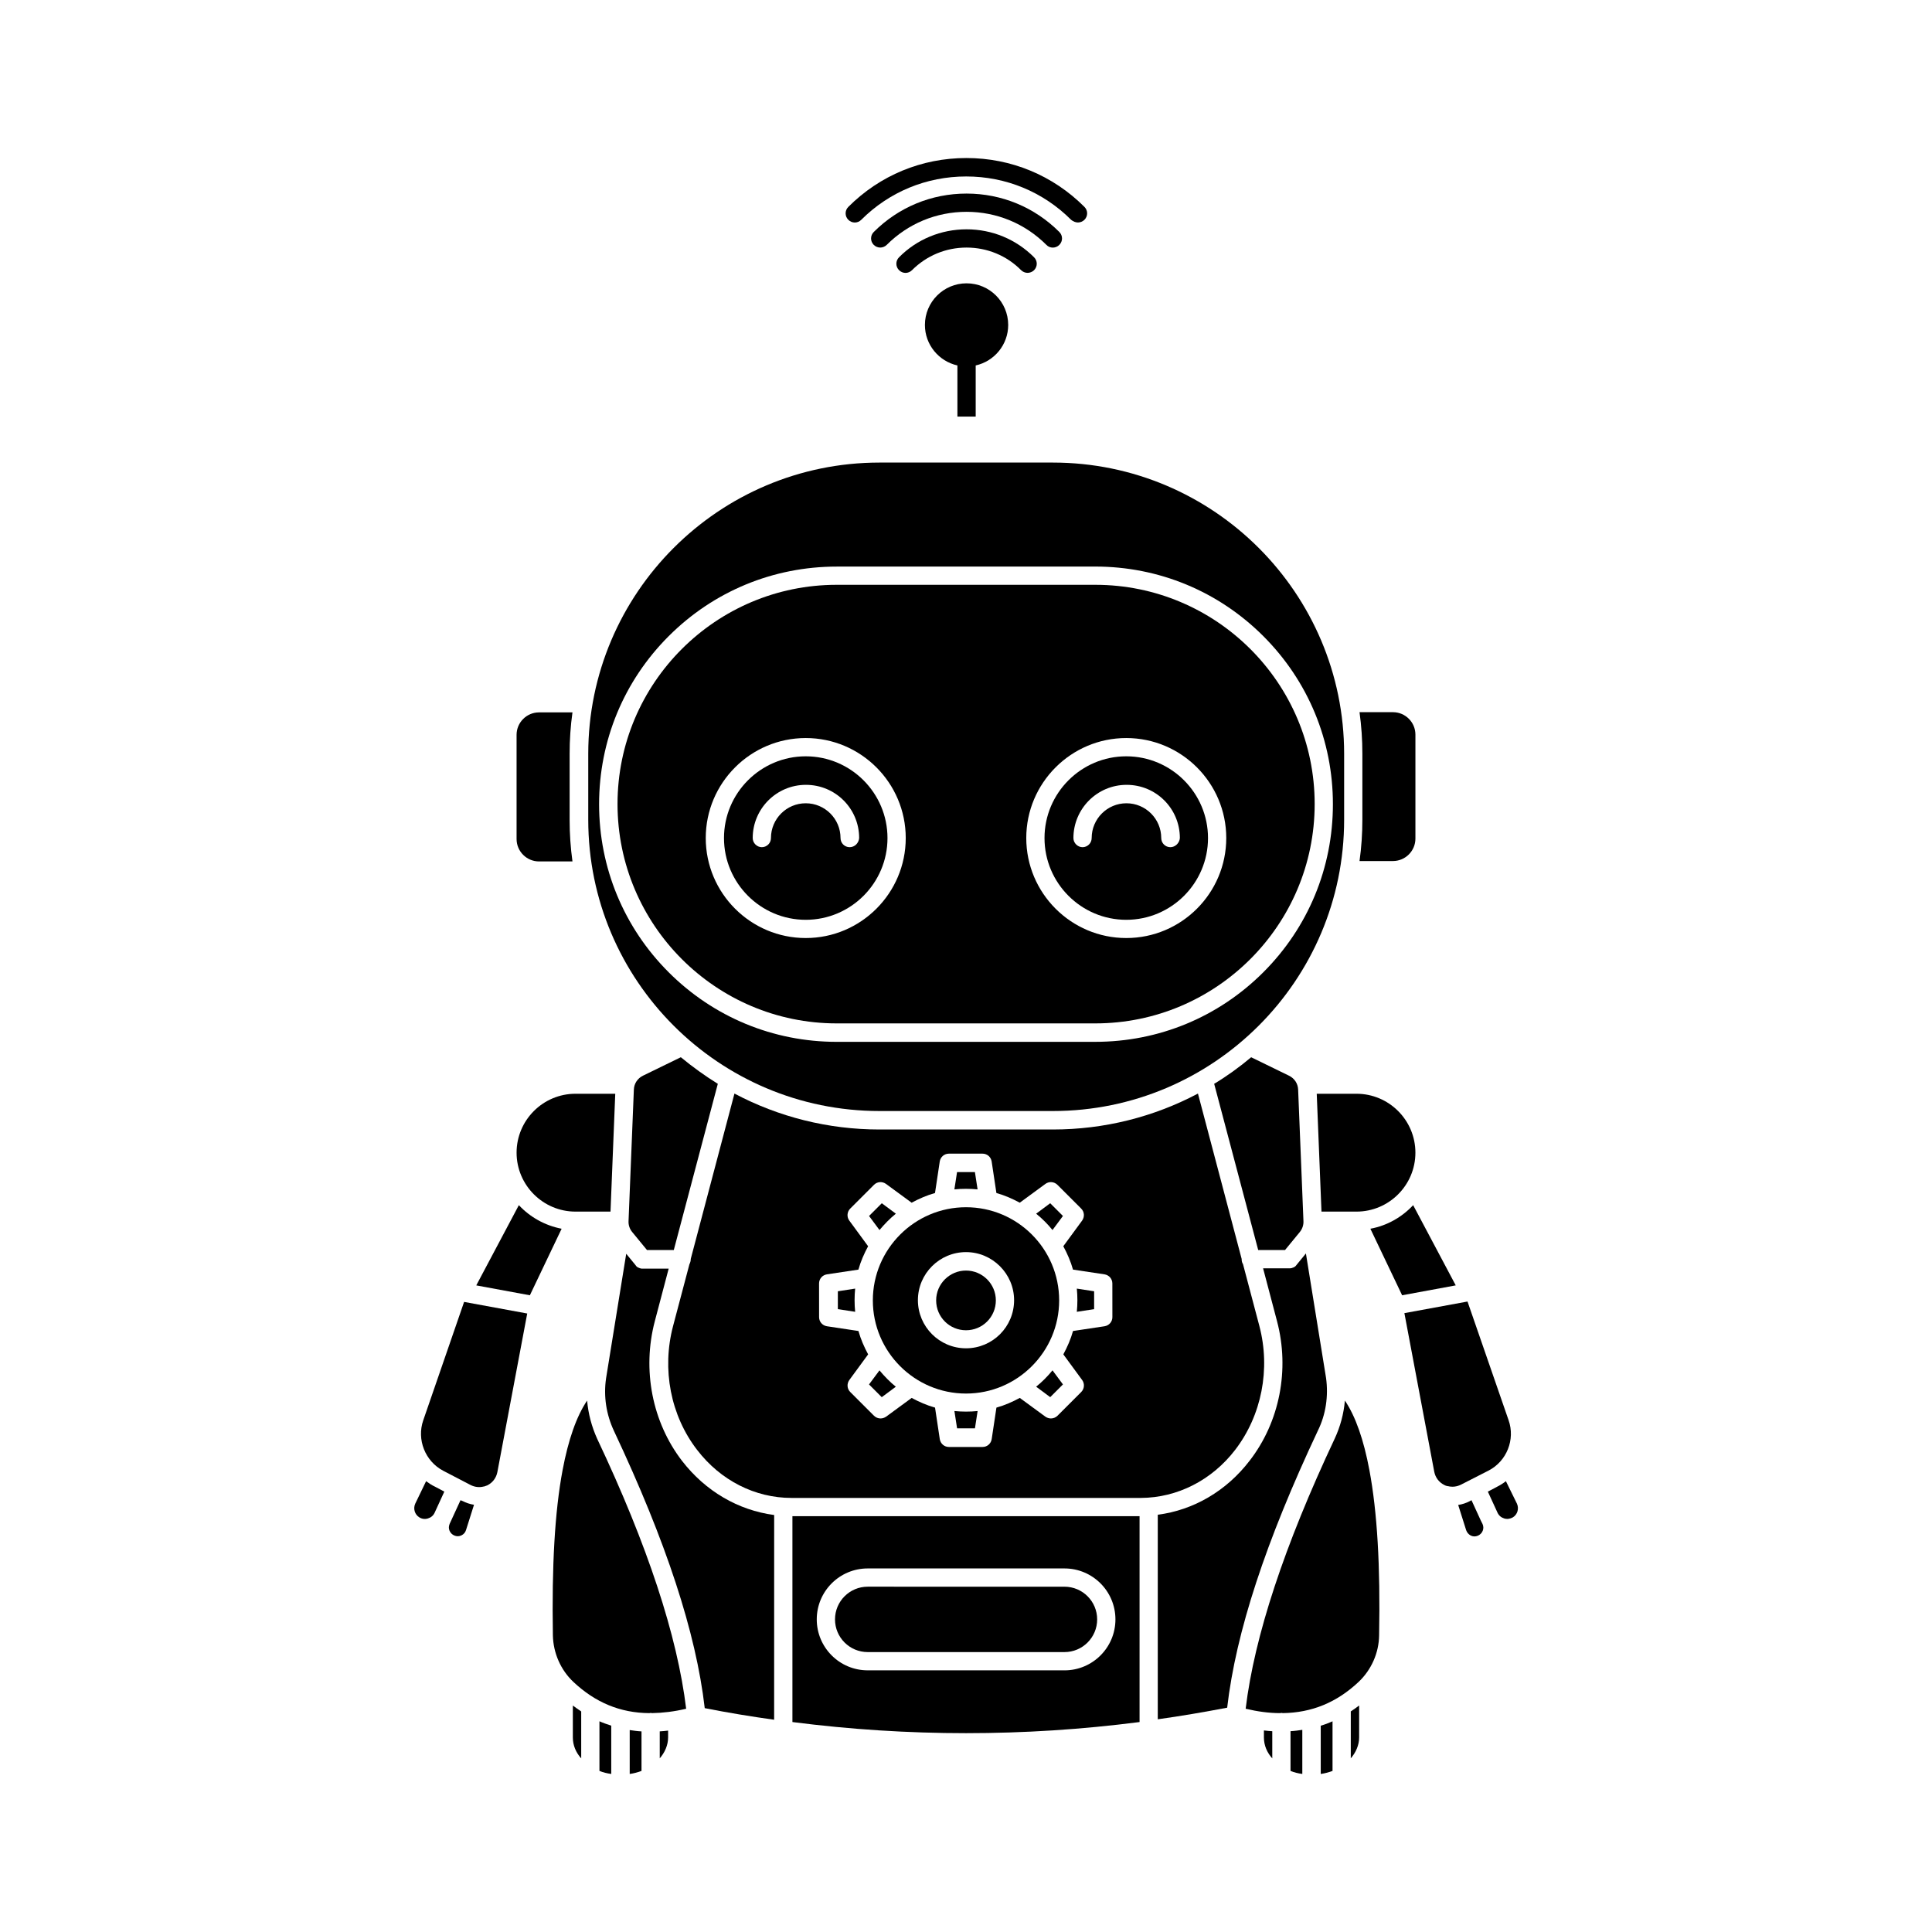
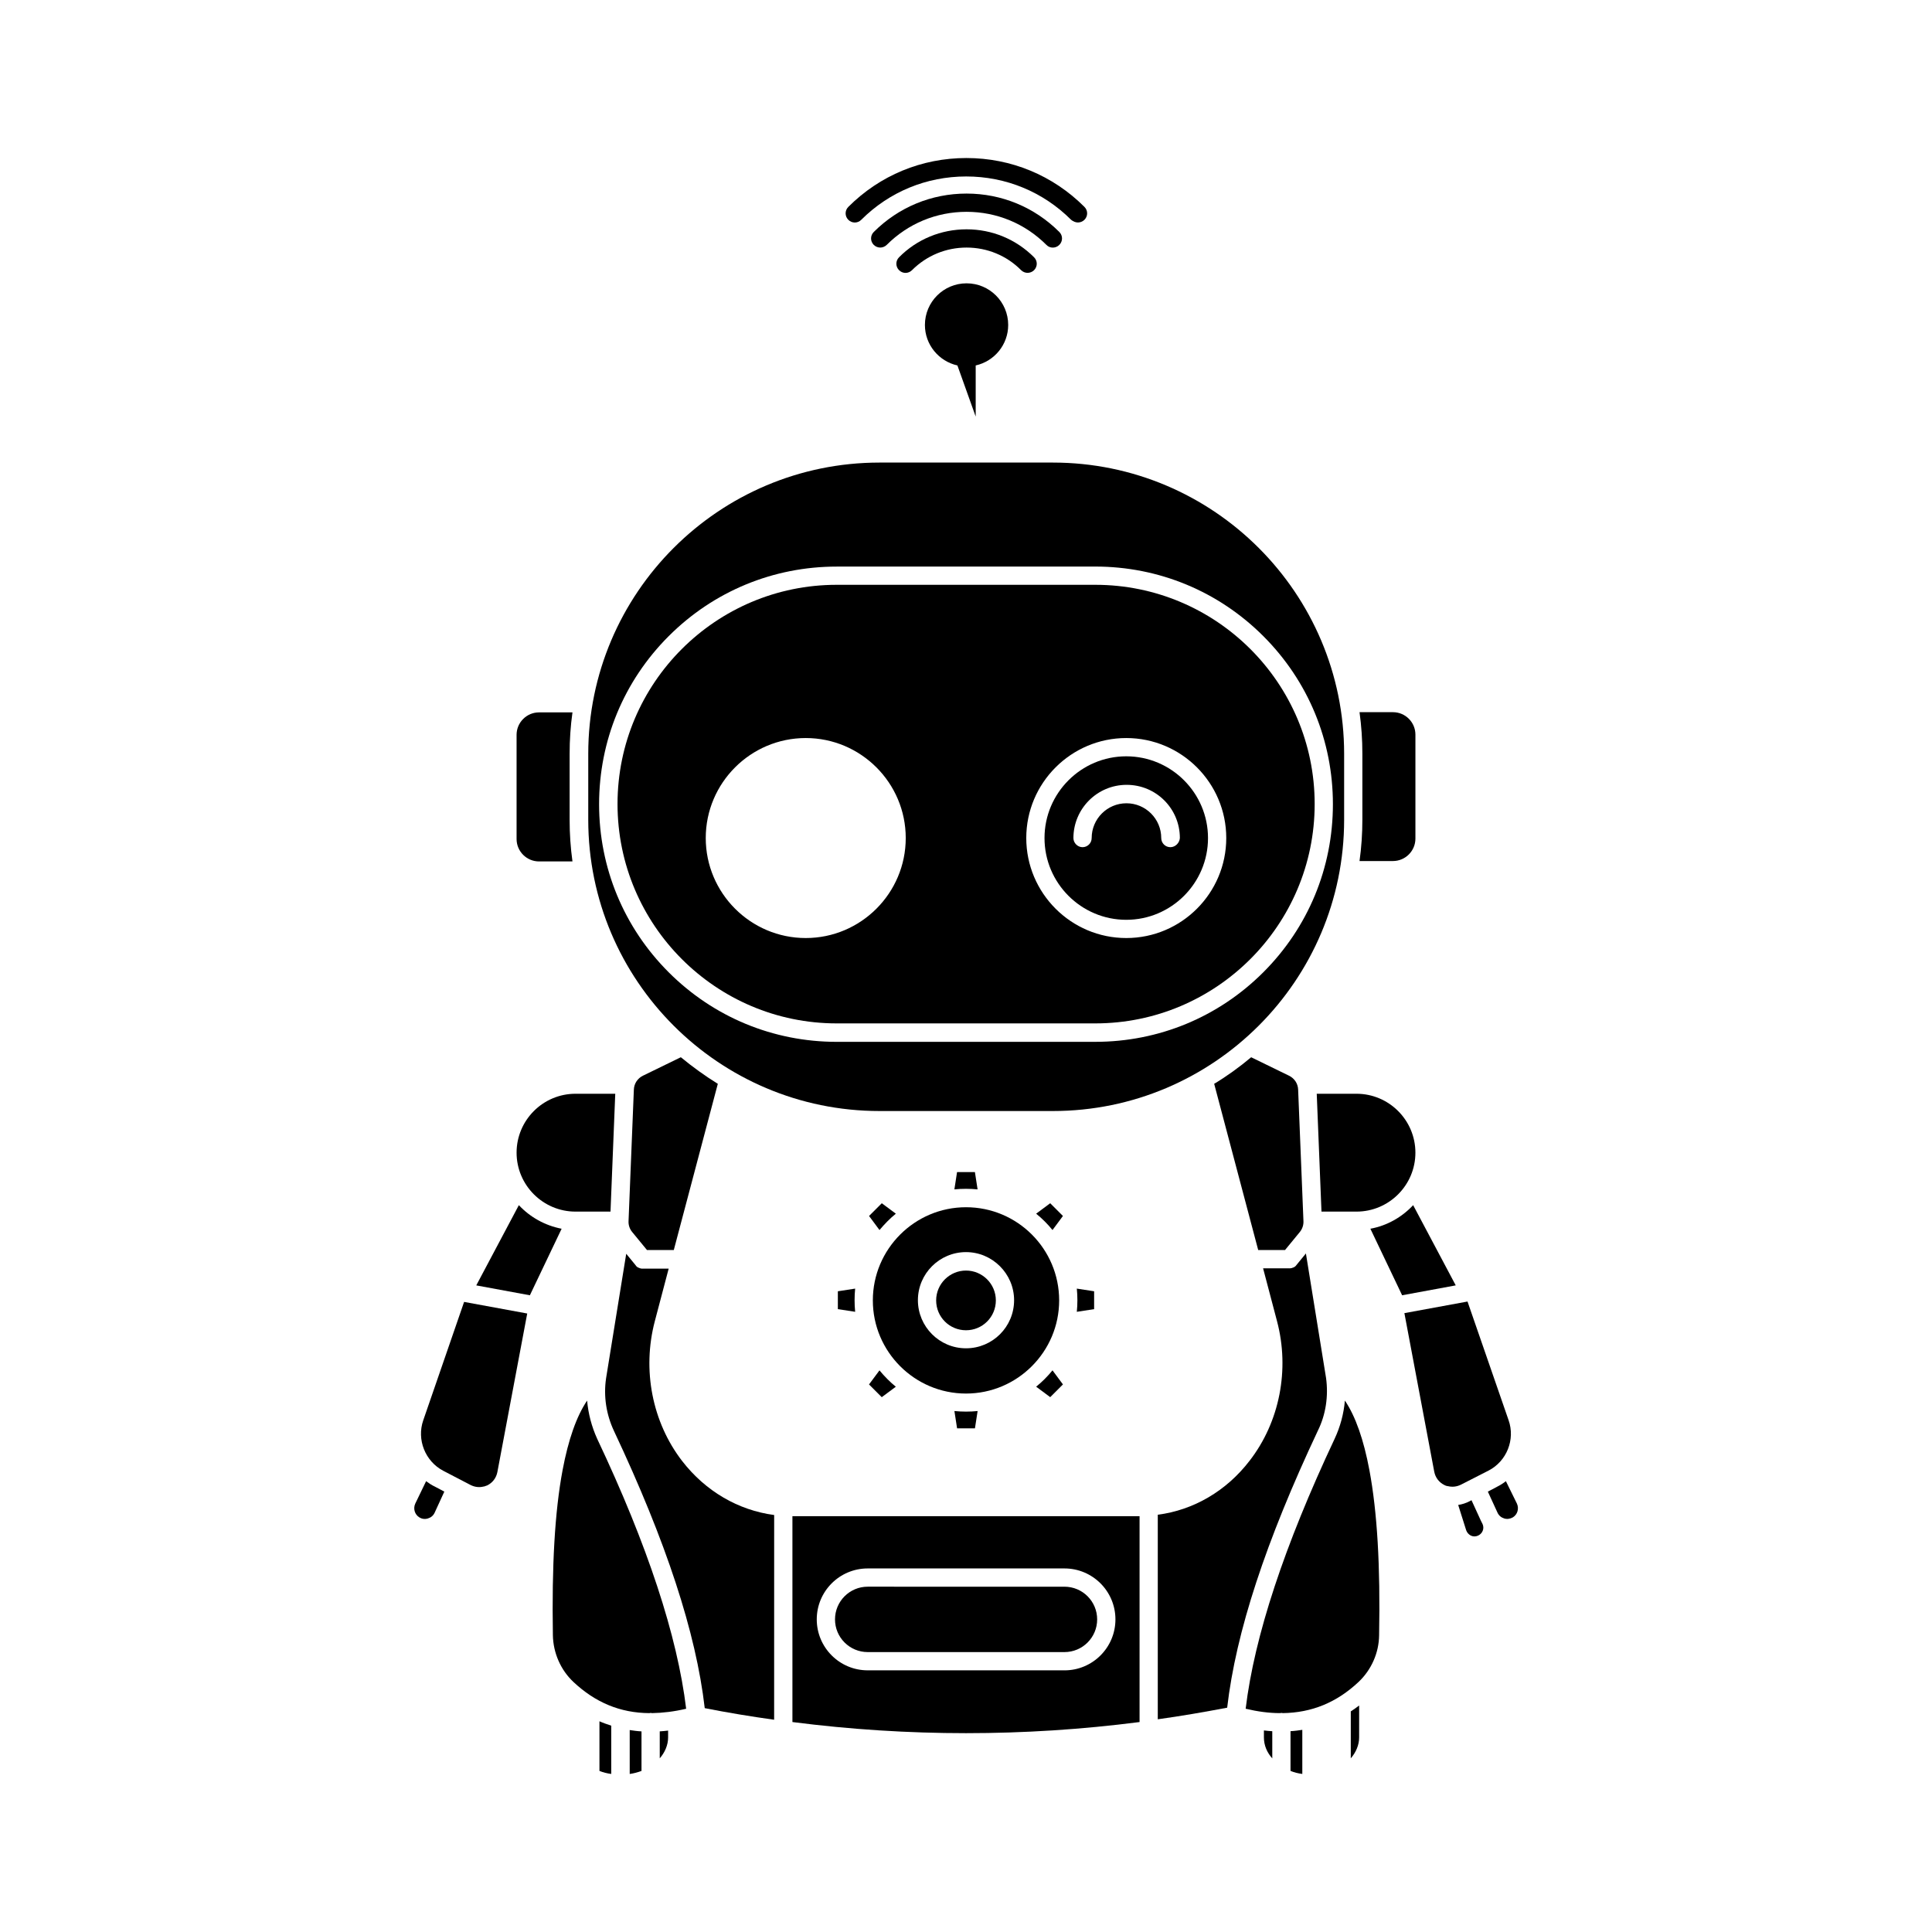
<svg xmlns="http://www.w3.org/2000/svg" fill="#000000" width="800px" height="800px" version="1.1" viewBox="144 144 512 512">
  <g>
    <path d="m310.88 614.12c1.109-0.152 2.168-0.453 3.125-0.805v-10.48c-1.059-0.051-2.117-0.203-3.125-0.352z" />
-     <path d="m295.81 604.45c0 2.066 0.805 3.981 2.215 5.543v-12.445c-0.754-0.504-1.461-1.008-2.215-1.562z" />
-     <path d="m266.04 541.57-2.871 6.246c-0.25 0.605-0.301 1.211-0.051 1.812 0.25 0.605 0.707 1.059 1.309 1.309 0.605 0.25 1.258 0.25 1.863-0.051 0.605-0.301 1.008-0.754 1.211-1.41l2.117-6.699c-1.059-0.152-2.066-0.504-3.074-1.008z" />
    <path d="m296.52 465.09h9.27l1.258-31.234h-10.531c-8.613 0-15.617 7.004-15.617 15.617 0.004 8.613 7.008 15.617 15.621 15.617z" />
    <path d="m256.16 520.41c-1.762 5.09 0.504 10.832 5.289 13.352l7.254 3.777c1.109 0.555 2.316 0.707 3.477 0.402h0.102c0.301-0.102 0.555-0.203 0.855-0.301 1.41-0.707 2.367-1.965 2.672-3.527l7.91-42.02-16.727-3.074z" />
    <path d="m281.5 463.38-11.285 21.262 14.207 2.621 8.414-17.633c-4.434-0.859-8.363-3.078-11.336-6.25z" />
    <path d="m302.86 613.31c0.957 0.402 2.016 0.656 3.125 0.805v-12.797c-1.059-0.352-2.117-0.707-3.125-1.16z" />
    <path d="m318.84 609.98c1.359-1.562 2.215-3.527 2.215-5.543v-1.812c-0.754 0.102-1.461 0.152-2.215 0.203z" />
    <path d="m373.95 581.82h52.145c4.785 0 8.664-3.879 8.664-8.664s-3.879-8.664-8.664-8.664l-52.145-0.004c-4.785 0-8.664 3.879-8.664 8.664-0.004 4.789 3.875 8.668 8.664 8.668z" />
    <path d="m324.78 531.19c-7.961-10.328-10.629-24.184-7.254-37.031l3.68-13.957h-6.856-0.25-0.051c-0.051 0-0.152 0-0.203-0.051h-0.051c-0.051 0-0.102-0.051-0.203-0.051-0.051 0-0.051 0-0.102-0.051-0.051 0-0.102-0.051-0.152-0.051-0.051 0-0.051-0.051-0.102-0.051s-0.102-0.051-0.152-0.051c-0.051 0-0.051-0.051-0.102-0.051s-0.102-0.051-0.102-0.102c-0.051 0-0.051-0.051-0.102-0.051-0.051-0.051-0.102-0.051-0.102-0.102l-0.051-0.051c-0.051-0.051-0.102-0.102-0.152-0.203l-2.519-3.074-5.34 33c-0.707 4.785 0.051 9.621 2.117 14.008 13.805 29.32 21.715 53.352 24.031 73.406 6.144 1.211 12.242 2.215 18.391 3.074l0.008-54.254c-9.523-1.262-18.188-6.301-24.383-14.309z" />
    <path d="m299.59 515.17c-2.82 4.18-4.988 10.379-6.5 18.438-2.066 10.984-2.871 25.34-2.57 43.781 0.102 4.684 2.066 9.168 5.441 12.344 5.793 5.441 12.395 8.211 20.102 8.262 0.102 0 0.25-0.051 0.352-0.051 0.102 0 0.25 0 0.352 0.051 2.871-0.051 5.894-0.402 9.07-1.16-2.316-19.246-10.227-43.328-23.578-71.539-1.461-3.223-2.367-6.648-2.668-10.125z" />
    <path d="m354 600.36c30.633 3.93 61.414 3.93 91.996 0v-54.562h-91.996zm19.953-40.707h52.145c7.457 0 13.504 6.047 13.504 13.504 0 7.457-6.047 13.504-13.504 13.504l-52.145-0.004c-7.457 0-13.504-6.047-13.504-13.504 0-7.453 6.047-13.5 13.504-13.5z" />
    <path d="m485.6 429.07-10.027-4.887c-3.125 2.621-6.398 4.988-9.824 7.055 0 0.051 0 0.051 0.051 0.102l11.637 43.934h7.106l3.93-4.785c0.656-0.805 1.008-1.863 0.957-2.871l-1.41-34.863c-0.051-1.566-0.957-2.977-2.418-3.684z" />
    <path d="m442.47 344.43c-11.941 0-21.664 9.723-21.664 21.664s9.723 21.664 21.664 21.664 21.664-9.723 21.664-21.664-9.723-21.664-21.664-21.664zm11.688 24.082c-1.359 0-2.418-1.109-2.418-2.418 0-5.09-4.133-9.219-9.219-9.219-5.09 0-9.219 4.133-9.219 9.219 0 1.359-1.109 2.418-2.418 2.418-1.309 0-2.418-1.109-2.418-2.418 0-7.758 6.297-14.105 14.105-14.105 7.809 0 14.105 6.297 14.105 14.105-0.098 1.309-1.207 2.418-2.519 2.418z" />
    <path d="m519.1 338.68c0-3.273-2.672-5.945-5.945-5.945h-8.867c0.504 3.629 0.754 7.305 0.754 10.984v17.48c0 3.727-0.25 7.406-0.754 10.984h8.867c3.273 0 5.945-2.672 5.945-5.945z" />
    <path d="m295.71 332.79h-8.867c-3.273 0-5.945 2.672-5.945 5.945v27.609c0 3.273 2.672 5.945 5.945 5.945h8.867c-0.504-3.629-0.754-7.305-0.754-10.984v-17.48c-0.004-3.777 0.25-7.457 0.754-11.035z" />
    <path d="m366.04 486.2v4.734l4.586 0.707c-0.102-1.008-0.152-2.016-0.152-3.074s0.051-2.066 0.152-3.074z" />
-     <path d="m357.53 344.43c-11.941 0-21.664 9.723-21.664 21.664s9.723 21.664 21.664 21.664 21.664-9.723 21.664-21.664-9.723-21.664-21.664-21.664zm11.637 24.082c-1.359 0-2.418-1.109-2.418-2.418 0-5.09-4.133-9.219-9.219-9.219-5.09 0-9.219 4.133-9.219 9.219 0 1.359-1.109 2.418-2.418 2.418s-2.418-1.109-2.418-2.418c0-7.758 6.297-14.105 14.105-14.105s14.105 6.297 14.105 14.105c-0.102 1.309-1.156 2.418-2.519 2.418z" />
    <path d="m500.21 343.77c0-42.57-34.613-77.184-77.184-77.184h-45.949c-42.57 0-77.184 34.613-77.184 77.184v17.48c0 42.57 34.613 77.184 77.184 77.184h45.949c42.57 0 77.184-34.613 77.184-77.184zm-21.414 57.887c-11.891 11.891-27.711 18.438-44.535 18.438l-68.52 0.004c-16.828 0-32.648-6.551-44.535-18.438-11.891-11.891-18.438-27.711-18.438-44.535 0-16.828 6.551-32.648 18.438-44.535 11.891-11.891 27.711-18.438 44.535-18.438l68.52-0.008c16.828 0 32.648 6.551 44.535 18.438 11.891 11.891 18.438 27.711 18.438 44.535 0.004 16.832-6.547 32.648-18.438 44.539z" />
    <path d="m311.98 432.75-1.41 34.863c-0.051 1.059 0.301 2.066 0.957 2.871l3.93 4.785h7.106l11.637-43.934c0-0.051 0-0.051 0.051-0.102-3.426-2.117-6.699-4.484-9.824-7.055l-10.027 4.887c-1.461 0.711-2.367 2.121-2.418 3.684z" />
    <path d="m434.26 298.98h-68.52c-32.043 0-58.09 26.047-58.09 58.09s26.047 58.141 58.09 58.141h68.52c32.043 0 58.141-26.047 58.141-58.141s-26.098-58.09-58.141-58.09zm-76.73 93.609c-14.609 0-26.5-11.891-26.5-26.5s11.891-26.5 26.5-26.5 26.5 11.891 26.5 26.5-11.891 26.5-26.5 26.5zm84.941 0c-14.609 0-26.5-11.891-26.5-26.5s11.891-26.5 26.5-26.5 26.5 11.891 26.5 26.5-11.887 26.5-26.5 26.5z" />
    <path d="m256.92 536.53-2.871 5.945c-0.605 1.309-0.152 2.871 1.055 3.625 0.707 0.453 1.512 0.555 2.316 0.301 0.805-0.25 1.41-0.754 1.762-1.512l2.57-5.594-2.469-1.309c-0.852-0.398-1.609-0.902-2.363-1.457z" />
    <path d="m495.42 509.18-5.34-33-2.519 3.074c-0.051 0.051-0.102 0.152-0.152 0.203l-0.051 0.051c-0.051 0.051-0.102 0.051-0.102 0.102-0.051 0-0.051 0.051-0.102 0.051-0.051 0.051-0.102 0.051-0.102 0.102-0.051 0-0.051 0.051-0.102 0.051s-0.102 0.051-0.152 0.051-0.051 0.051-0.102 0.051-0.102 0.051-0.152 0.051-0.051 0-0.102 0.051c-0.051 0-0.102 0.051-0.203 0.051h-0.051c-0.051 0-0.152 0-0.203 0.051h-0.051-0.25-6.953l3.68 13.957c3.426 12.898 0.707 26.754-7.254 37.031-6.144 8.012-14.863 13.098-24.336 14.309v54.211c6.144-0.855 12.293-1.914 18.391-3.074 2.316-20.051 10.227-44.082 24.031-73.406 2.125-4.293 2.828-9.18 2.176-13.965z" />
    <path d="m500.41 515.17c-0.301 3.477-1.211 6.902-2.719 10.125-13.301 28.266-21.262 52.297-23.578 71.539 3.176 0.754 6.195 1.16 9.117 1.16 0.102 0 0.203-0.051 0.352-0.051 0.102 0 0.25 0 0.352 0.051 7.707-0.102 14.309-2.82 20.102-8.262 3.375-3.176 5.391-7.707 5.441-12.344 0.352-18.438-0.504-32.746-2.57-43.781-1.508-8.059-3.672-14.254-6.496-18.438z" />
    <path d="m503.48 465.09c8.613 0 15.617-7.004 15.617-15.617 0-8.613-7.004-15.617-15.617-15.617h-10.531l1.258 31.234z" />
    <path d="m501.97 609.98c1.359-1.562 2.215-3.527 2.215-5.543l0.004-8.461c-0.707 0.555-1.461 1.059-2.215 1.562z" />
    <path d="m486 613.31c0.957 0.402 2.016 0.656 3.125 0.805v-11.688c-1.008 0.152-2.066 0.301-3.125 0.352z" />
    <path d="m403.07 459.2-0.707-4.586h-4.734l-0.707 4.586c1.008-0.102 2.016-0.152 3.074-0.152 1.059 0.004 2.066 0.051 3.074 0.152z" />
-     <path d="m494.01 614.12c1.109-0.152 2.168-0.453 3.125-0.805v-13.148c-1.008 0.453-2.066 0.855-3.125 1.16z" />
    <path d="m478.95 604.45c0 2.066 0.805 3.981 2.215 5.543v-7.203c-0.707-0.051-1.461-0.102-2.215-0.203z" />
    <path d="m518.5 463.38c-2.973 3.176-6.902 5.441-11.336 6.246l8.414 17.633 14.207-2.621z" />
    <path d="m543.08 536.53c-0.707 0.555-1.512 1.059-2.316 1.461l-2.469 1.309 2.57 5.594c0.352 0.754 0.957 1.258 1.762 1.512 0.805 0.25 1.613 0.102 2.316-0.301 1.211-0.754 1.664-2.316 1.059-3.629z" />
    <path d="m538.5 533.71c4.785-2.469 7.106-8.211 5.289-13.352l-10.883-31.438-16.727 3.074 7.91 42.02c0.301 1.562 1.258 2.82 2.672 3.527 0.25 0.152 0.555 0.25 0.855 0.301h0.102c1.16 0.301 2.367 0.152 3.477-0.402z" />
    <path d="m536.43 546.96-2.469-5.391-0.453 0.25c-0.957 0.504-2.016 0.855-3.074 1.008l2.117 6.699c0.203 0.605 0.656 1.109 1.211 1.41 0.605 0.301 1.258 0.301 1.863 0.051s1.059-0.707 1.309-1.309c0.25-0.605 0.203-1.258-0.051-1.812z" />
    <path d="m418.59 465.64c1.613 1.309 3.074 2.769 4.332 4.332l2.769-3.727-3.375-3.375z" />
    <path d="m396.93 517.94 0.707 4.586h4.734l0.707-4.586c-1.008 0.102-2.016 0.152-3.074 0.152-1.059-0.004-2.066-0.051-3.074-0.152z" />
-     <path d="m471.34 528.22c7.004-9.117 9.422-21.41 6.398-32.848l-4.332-16.375c-0.25-0.352-0.352-0.805-0.352-1.258v-0.102l-11.586-43.832c-11.688 6.195-24.836 9.523-38.441 9.523h-45.949c-13.602 0-26.754-3.324-38.441-9.523l-11.586 43.832v0.102c0 0.453-0.152 0.906-0.352 1.309l-4.332 16.375c-3.023 11.438-0.656 23.73 6.398 32.848 6.195 8.062 15.316 12.695 24.988 12.695h92.594c9.676-0.051 18.793-4.688 24.992-12.746zm-32.547-35.168c0 1.211-0.855 2.215-2.066 2.418l-8.363 1.258c-0.605 2.168-1.512 4.231-2.57 6.195l4.988 6.801c0.707 0.957 0.605 2.316-0.25 3.176l-6.297 6.297c-0.453 0.453-1.109 0.707-1.715 0.707-0.504 0-1.008-0.152-1.461-0.453l-6.801-4.988c-1.965 1.059-4.031 1.965-6.195 2.57l-1.258 8.363c-0.203 1.211-1.211 2.066-2.418 2.066h-8.918c-1.211 0-2.215-0.855-2.418-2.066l-1.258-8.363c-2.168-0.605-4.231-1.512-6.195-2.57l-6.801 4.988c-0.453 0.301-0.957 0.453-1.461 0.453-0.605 0-1.258-0.25-1.715-0.707l-6.297-6.297c-0.855-0.855-0.957-2.168-0.25-3.176l4.988-6.801c-1.059-1.965-1.965-4.031-2.57-6.195l-8.363-1.258c-1.211-0.203-2.066-1.211-2.066-2.418l-0.008-8.918c0-1.211 0.855-2.215 2.066-2.418l8.363-1.258c0.605-2.168 1.512-4.231 2.57-6.195l-4.988-6.801c-0.707-0.957-0.605-2.316 0.25-3.176l6.297-6.297c0.855-0.855 2.168-0.957 3.176-0.25l6.801 4.988c1.965-1.059 4.031-1.965 6.195-2.57l1.258-8.363c0.203-1.211 1.211-2.066 2.418-2.066h8.918c1.211 0 2.215 0.855 2.418 2.066l1.258 8.363c2.168 0.605 4.231 1.512 6.195 2.57l6.801-4.988c0.957-0.707 2.316-0.605 3.176 0.25l6.297 6.297c0.855 0.855 0.957 2.168 0.25 3.176l-4.988 6.801c1.059 1.965 1.965 4.031 2.57 6.195l8.363 1.258c1.211 0.203 2.066 1.211 2.066 2.418z" />
    <path d="m381.41 465.64-3.727-2.769-3.375 3.375 2.769 3.727c1.312-1.562 2.723-3.023 4.332-4.332z" />
    <path d="m374.3 510.89 3.375 3.375 3.727-2.769c-1.613-1.309-3.023-2.769-4.332-4.332z" />
    <path d="m400 463.93c-13.602 0-24.688 11.082-24.688 24.688 0 13.602 11.082 24.688 24.688 24.688 13.602 0 24.688-11.082 24.688-24.688-0.004-13.656-11.086-24.688-24.688-24.688zm0 37.383c-7.055 0-12.746-5.742-12.746-12.746 0-7.055 5.742-12.746 12.746-12.746s12.746 5.742 12.746 12.746c0 7.051-5.695 12.746-12.746 12.746z" />
    <path d="m400 480.71c-4.332 0-7.91 3.527-7.91 7.91 0 4.383 3.527 7.91 7.91 7.91s7.91-3.527 7.91-7.91c0-4.383-3.578-7.91-7.91-7.91z" />
    <path d="m429.52 488.57c0 1.059-0.051 2.066-0.152 3.074l4.586-0.707v-4.734l-4.586-0.707c0.102 1.012 0.152 2.07 0.152 3.074z" />
    <path d="m418.59 511.49 3.727 2.769 3.375-3.375-2.769-3.727c-1.309 1.609-2.769 3.07-4.332 4.332z" />
    <path d="m429.67 202.96c0.605 0 1.258-0.25 1.715-0.707 0.957-0.957 0.957-2.469 0-3.426-8.363-8.363-19.445-12.949-31.285-12.949-11.84 0-22.922 4.586-31.285 12.949-0.957 0.957-0.957 2.469 0 3.426 0.957 0.957 2.469 0.957 3.426 0 7.406-7.406 17.281-11.488 27.809-11.488 10.531 0 20.402 4.082 27.809 11.488 0.555 0.457 1.207 0.707 1.812 0.707z" />
    <path d="m424.73 208.9c0.957-0.957 0.957-2.469 0-3.426-6.551-6.551-15.266-10.176-24.586-10.176-9.32 0-18.035 3.629-24.586 10.176-0.957 0.957-0.957 2.469 0 3.426 0.453 0.453 1.109 0.707 1.715 0.707 0.605 0 1.258-0.25 1.715-0.707 5.644-5.644 13.148-8.766 21.16-8.766 8.012 0 15.516 3.125 21.16 8.766 0.902 0.957 2.465 0.957 3.422 0z" />
    <path d="m416.32 216.31c0.605 0 1.258-0.25 1.715-0.707 0.957-0.957 0.957-2.469 0-3.426-4.785-4.785-11.133-7.406-17.887-7.406-6.75 0-13.148 2.621-17.887 7.406-0.957 0.957-0.957 2.469 0 3.426 0.957 0.957 2.469 0.957 3.426 0 3.879-3.879 9.02-5.996 14.461-5.996 5.441 0 10.629 2.117 14.461 5.996 0.453 0.457 1.109 0.707 1.711 0.707z" />
-     <path d="m402.57 254.4v-13.551c4.938-1.109 8.613-5.492 8.613-10.73 0-6.098-4.938-11.035-11.035-11.035-6.098 0-11.035 4.938-11.035 11.035 0 5.238 3.68 9.621 8.613 10.73v13.551z" />
+     <path d="m402.57 254.4v-13.551c4.938-1.109 8.613-5.492 8.613-10.73 0-6.098-4.938-11.035-11.035-11.035-6.098 0-11.035 4.938-11.035 11.035 0 5.238 3.68 9.621 8.613 10.73z" />
  </g>
</svg>